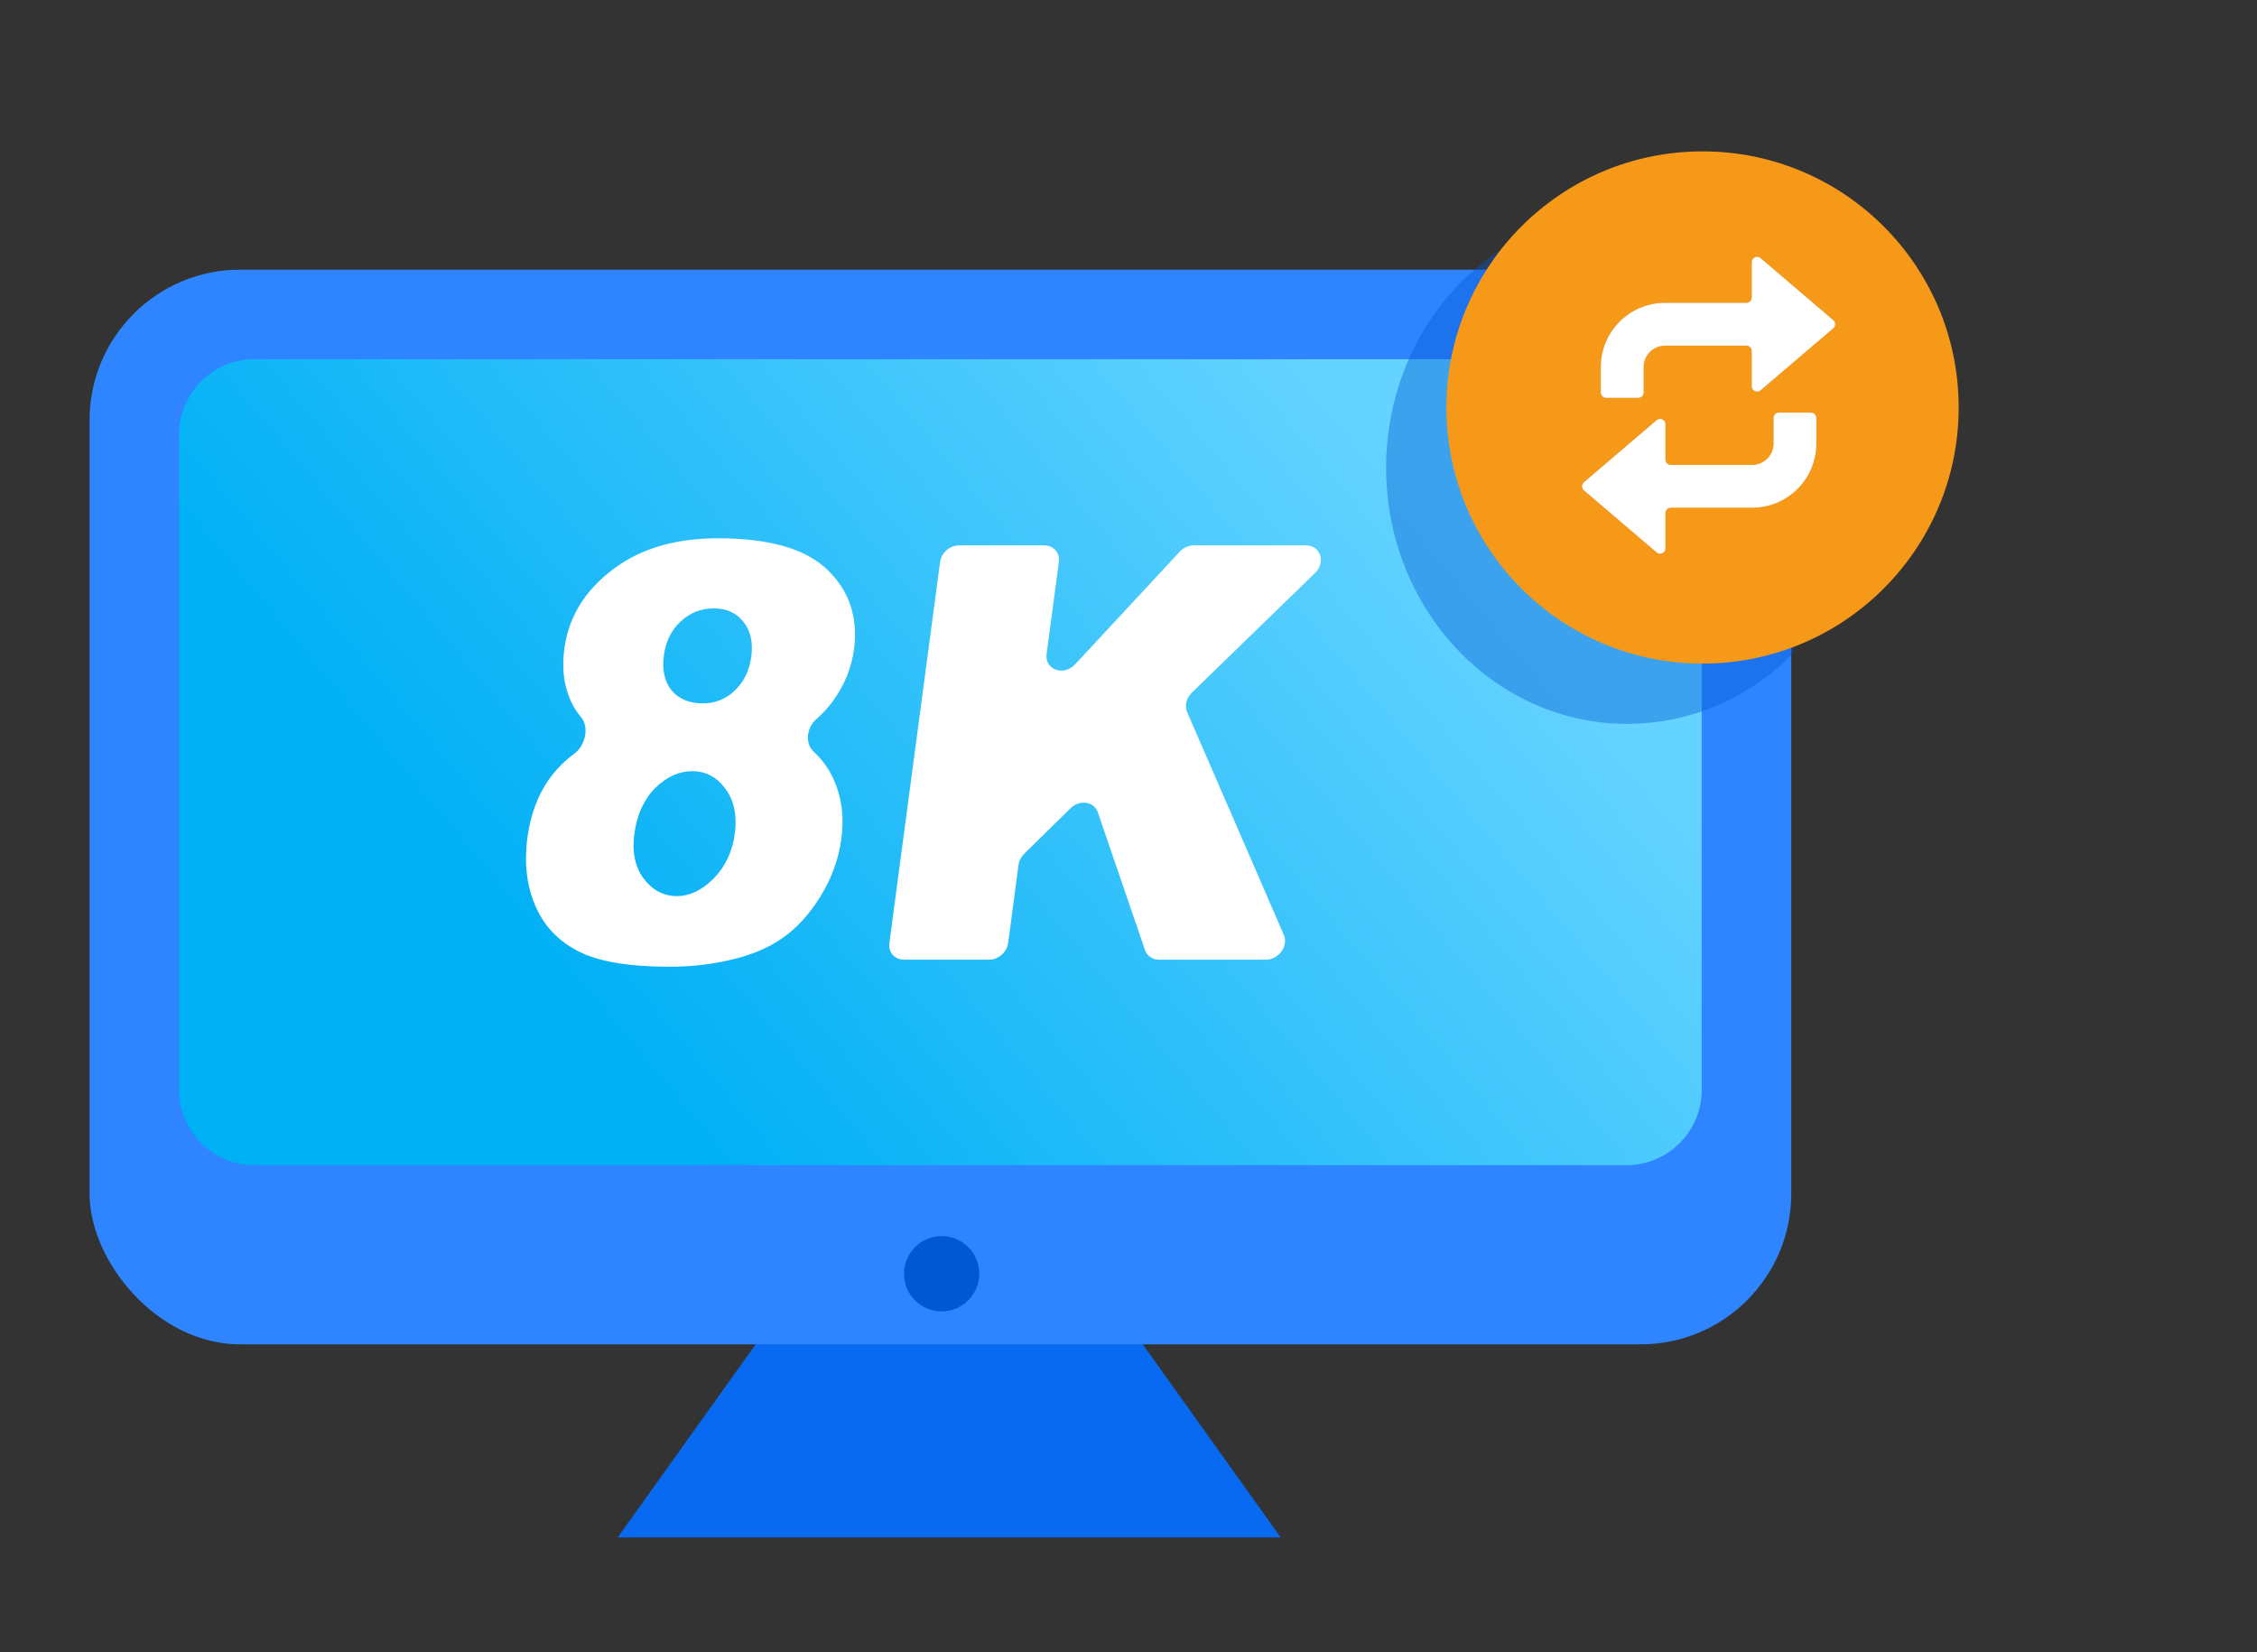
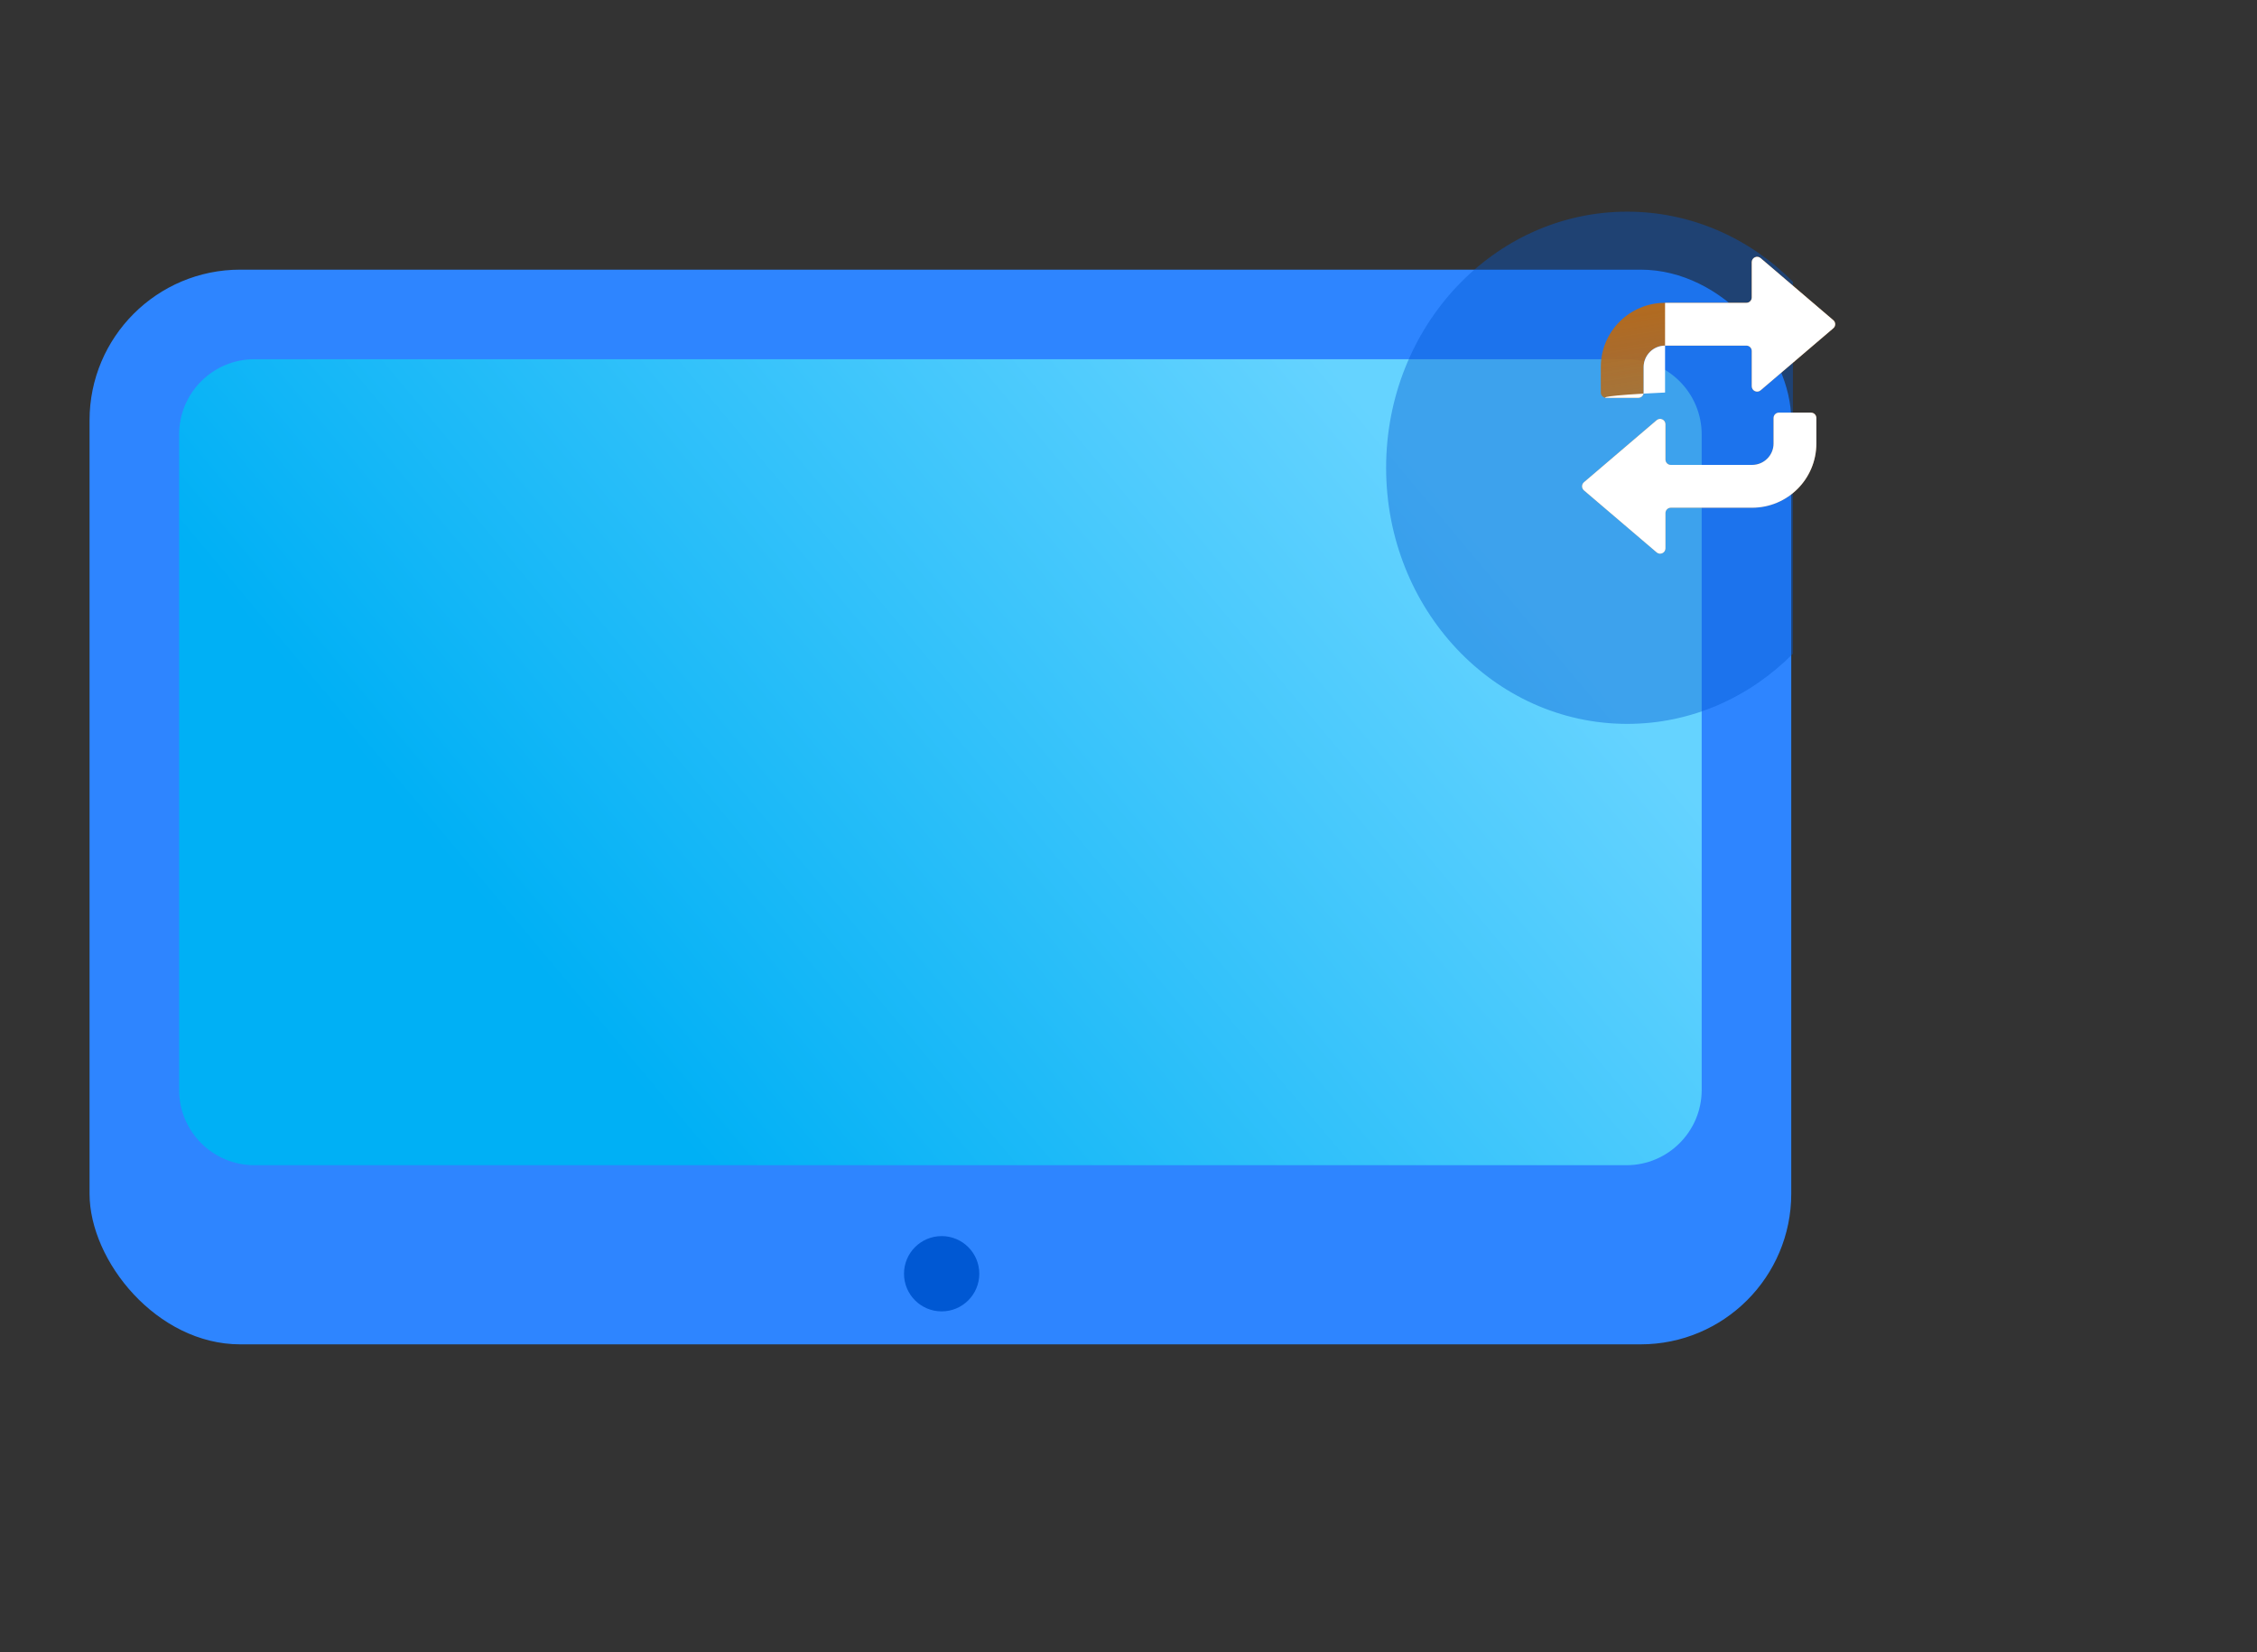
<svg xmlns="http://www.w3.org/2000/svg" width="56" height="41" viewBox="0 0 56 41" fill="none">
  <rect x="0" y="0" width="56" height="41" fill="#333333" stroke="none" />
-   <path d="M21.202 29.924H25.901L31.776 38.148H15.327L21.202 29.924Z" fill="#0869F1" />
  <rect x="2.222" y="6.691" width="42.222" height="26.667" rx="3.738" fill="#2E85FF" />
  <path d="M4.444 10.782C4.444 9.75 5.281 8.913 6.314 8.913H40.353C41.385 8.913 42.222 9.75 42.222 10.782V27.044C42.222 28.076 41.385 28.913 40.353 28.913H6.313C5.281 28.913 4.444 28.076 4.444 27.044V10.782Z" fill="url(#paint0_linear)" />
-   <path d="M14.242 18.708C14.536 18.492 14.622 18.035 14.414 17.791C14.33 17.694 14.262 17.592 14.208 17.488C14.001 17.085 13.932 16.623 14.002 16.099C14.117 15.239 14.585 14.535 15.408 13.988C16.05 13.568 16.852 13.357 17.815 13.357C19.09 13.357 19.996 13.619 20.534 14.143C21.076 14.666 21.294 15.325 21.188 16.12C21.126 16.583 20.947 17.015 20.651 17.418C20.541 17.565 20.406 17.711 20.246 17.854C20.001 18.074 19.977 18.457 20.19 18.653C20.406 18.854 20.572 19.084 20.687 19.346C20.884 19.785 20.948 20.271 20.877 20.804C20.808 21.319 20.634 21.8 20.353 22.249C20.077 22.693 19.762 23.037 19.409 23.28C19.06 23.523 18.639 23.701 18.147 23.813C17.659 23.93 17.146 23.988 16.608 23.988C15.598 23.988 14.843 23.86 14.344 23.602C13.845 23.345 13.489 22.967 13.278 22.466C13.067 21.966 13.003 21.407 13.085 20.79C13.165 20.187 13.363 19.678 13.679 19.262C13.835 19.054 14.023 18.869 14.242 18.708ZM16.471 16.267C16.424 16.623 16.488 16.91 16.662 17.13C16.842 17.345 17.103 17.453 17.445 17.453C17.749 17.453 18.013 17.345 18.236 17.13C18.46 16.915 18.595 16.637 18.64 16.296C18.688 15.94 18.624 15.653 18.449 15.433C18.275 15.209 18.03 15.096 17.713 15.096C17.393 15.096 17.116 15.206 16.883 15.426C16.654 15.641 16.517 15.921 16.471 16.267ZM15.739 20.692C15.679 21.146 15.758 21.517 15.975 21.807C16.193 22.092 16.466 22.235 16.796 22.235C17.113 22.235 17.416 22.09 17.706 21.8C17.997 21.506 18.172 21.134 18.232 20.685C18.292 20.232 18.214 19.86 17.996 19.57C17.783 19.28 17.51 19.136 17.176 19.136C16.846 19.136 16.539 19.276 16.255 19.556C15.975 19.837 15.803 20.215 15.739 20.692Z" fill="white" />
-   <path d="M23.325 13.946C23.355 13.717 23.566 13.533 23.796 13.533H25.91C26.14 13.533 26.302 13.717 26.272 13.946L25.968 16.227C25.916 16.618 26.392 16.79 26.678 16.482L29.271 13.69C29.363 13.591 29.491 13.533 29.619 13.533H32.406C32.765 13.533 32.9 13.954 32.626 14.22L29.569 17.19C29.434 17.322 29.388 17.514 29.454 17.667L31.854 23.197C31.973 23.473 31.727 23.813 31.409 23.813H28.755C28.594 23.813 28.459 23.72 28.41 23.576L27.238 20.154C27.146 19.885 26.789 19.834 26.561 20.057L25.412 21.185C25.335 21.261 25.285 21.358 25.272 21.458L25.014 23.4C24.983 23.628 24.772 23.813 24.542 23.813H22.428C22.198 23.813 22.036 23.628 22.067 23.4L23.325 13.946Z" fill="white" />
  <circle cx="23.364" cy="31.606" r="0.934" fill="#0058D3" />
  <path opacity="0.4" fill-rule="evenodd" clip-rule="evenodd" d="M44.486 6.992C43.414 5.913 41.966 5.252 40.373 5.252C37.07 5.252 34.392 8.097 34.392 11.607C34.392 15.117 37.07 17.962 40.373 17.962C41.966 17.962 43.414 17.3 44.486 16.221V6.992Z" fill="#0058D3" />
-   <circle cx="42.243" cy="10.111" r="6.355" fill="#F69919" />
  <path fill-rule="evenodd" clip-rule="evenodd" d="M45.487 7.944L43.683 6.404C43.597 6.331 43.464 6.392 43.464 6.505V7.381C43.464 7.454 43.405 7.514 43.332 7.514H41.313C40.433 7.514 39.719 8.227 39.719 9.107V9.74C39.719 9.813 39.779 9.872 39.852 9.872H40.649C40.722 9.872 40.782 9.813 40.782 9.74V9.107C40.782 8.814 41.02 8.576 41.313 8.576H43.332C43.405 8.576 43.464 8.636 43.464 8.709V9.584C43.464 9.698 43.597 9.759 43.683 9.686L45.487 8.146C45.55 8.093 45.55 7.997 45.487 7.944ZM39.3 12.168L41.104 13.707C41.19 13.781 41.323 13.72 41.323 13.606V12.731C41.323 12.658 41.383 12.598 41.456 12.598H43.473C44.354 12.598 45.067 11.885 45.067 11.005V10.372C45.067 10.299 45.008 10.239 44.934 10.239H44.138C44.064 10.239 44.005 10.299 44.005 10.372V11.005C44.005 11.298 43.767 11.536 43.473 11.536H41.456C41.383 11.536 41.323 11.476 41.323 11.403V10.527C41.323 10.414 41.19 10.353 41.104 10.426L39.3 11.966C39.238 12.019 39.238 12.115 39.3 12.168Z" fill="url(#paint1_linear)" />
-   <path fill-rule="evenodd" clip-rule="evenodd" d="M45.487 7.944L43.683 6.404C43.597 6.331 43.464 6.392 43.464 6.505V7.381C43.464 7.454 43.405 7.514 43.332 7.514H41.313C40.433 7.514 39.719 8.227 39.719 9.107V9.74C39.719 9.813 39.779 9.872 39.852 9.872H40.649C40.722 9.872 40.782 9.813 40.782 9.74V9.107C40.782 8.814 41.02 8.576 41.313 8.576H43.332C43.405 8.576 43.464 8.636 43.464 8.709V9.584C43.464 9.698 43.597 9.759 43.683 9.686L45.487 8.146C45.55 8.093 45.55 7.997 45.487 7.944ZM39.3 12.168L41.104 13.707C41.19 13.781 41.323 13.72 41.323 13.606V12.731C41.323 12.658 41.383 12.598 41.456 12.598H43.473C44.354 12.598 45.067 11.885 45.067 11.005V10.372C45.067 10.299 45.008 10.239 44.934 10.239H44.138C44.064 10.239 44.005 10.299 44.005 10.372V11.005C44.005 11.298 43.767 11.536 43.473 11.536H41.456C41.383 11.536 41.323 11.476 41.323 11.403V10.527C41.323 10.414 41.19 10.353 41.104 10.426L39.3 11.966C39.238 12.019 39.238 12.115 39.3 12.168Z" fill="white" />
+   <path fill-rule="evenodd" clip-rule="evenodd" d="M45.487 7.944L43.683 6.404C43.597 6.331 43.464 6.392 43.464 6.505V7.381C43.464 7.454 43.405 7.514 43.332 7.514H41.313V9.74C39.719 9.813 39.779 9.872 39.852 9.872H40.649C40.722 9.872 40.782 9.813 40.782 9.74V9.107C40.782 8.814 41.02 8.576 41.313 8.576H43.332C43.405 8.576 43.464 8.636 43.464 8.709V9.584C43.464 9.698 43.597 9.759 43.683 9.686L45.487 8.146C45.55 8.093 45.55 7.997 45.487 7.944ZM39.3 12.168L41.104 13.707C41.19 13.781 41.323 13.72 41.323 13.606V12.731C41.323 12.658 41.383 12.598 41.456 12.598H43.473C44.354 12.598 45.067 11.885 45.067 11.005V10.372C45.067 10.299 45.008 10.239 44.934 10.239H44.138C44.064 10.239 44.005 10.299 44.005 10.372V11.005C44.005 11.298 43.767 11.536 43.473 11.536H41.456C41.383 11.536 41.323 11.476 41.323 11.403V10.527C41.323 10.414 41.19 10.353 41.104 10.426L39.3 11.966C39.238 12.019 39.238 12.115 39.3 12.168Z" fill="white" />
  <defs>
    <linearGradient id="paint0_linear" x1="14.456" y1="25.365" x2="39.126" y2="4.728" gradientUnits="userSpaceOnUse">
      <stop stop-color="#00B0F5" />
      <stop offset="0.769" stop-color="#65D3FF" />
    </linearGradient>
    <linearGradient id="paint1_linear" x1="41.348" y1="6.893" x2="42.409" y2="13.737" gradientUnits="userSpaceOnUse">
      <stop stop-color="#B86A17" />
      <stop offset="1" stop-color="#B86C1C" stop-opacity="0.6" />
    </linearGradient>
  </defs>
</svg>